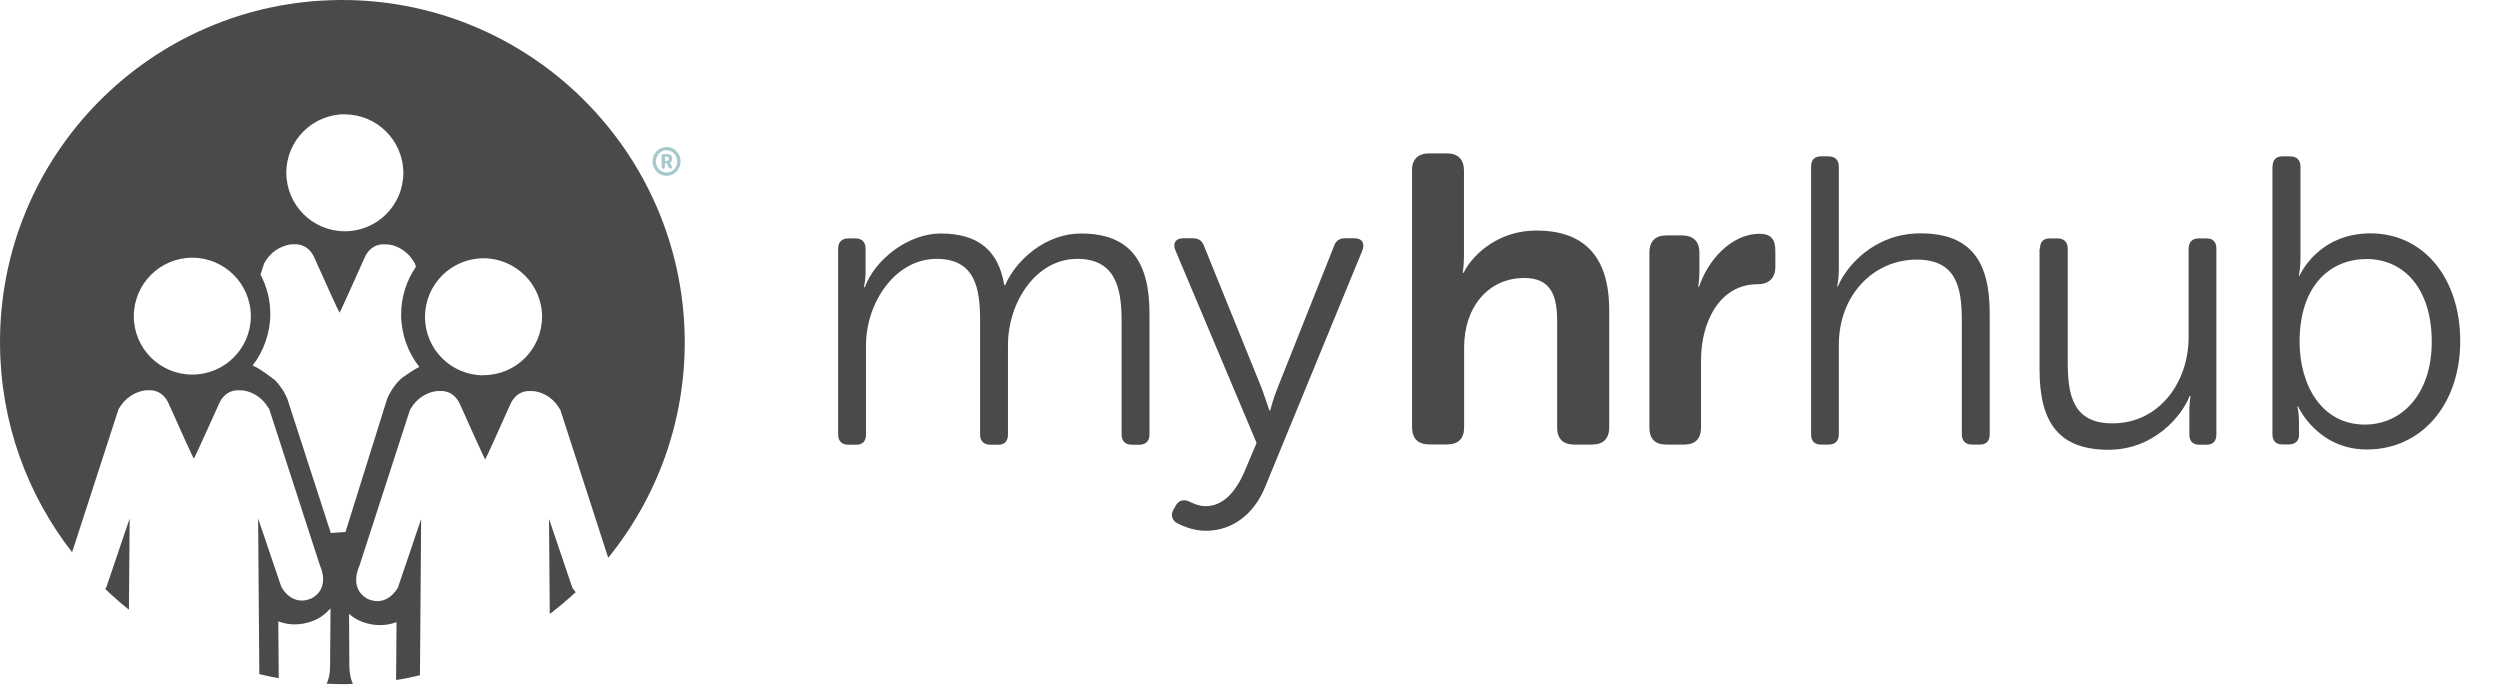
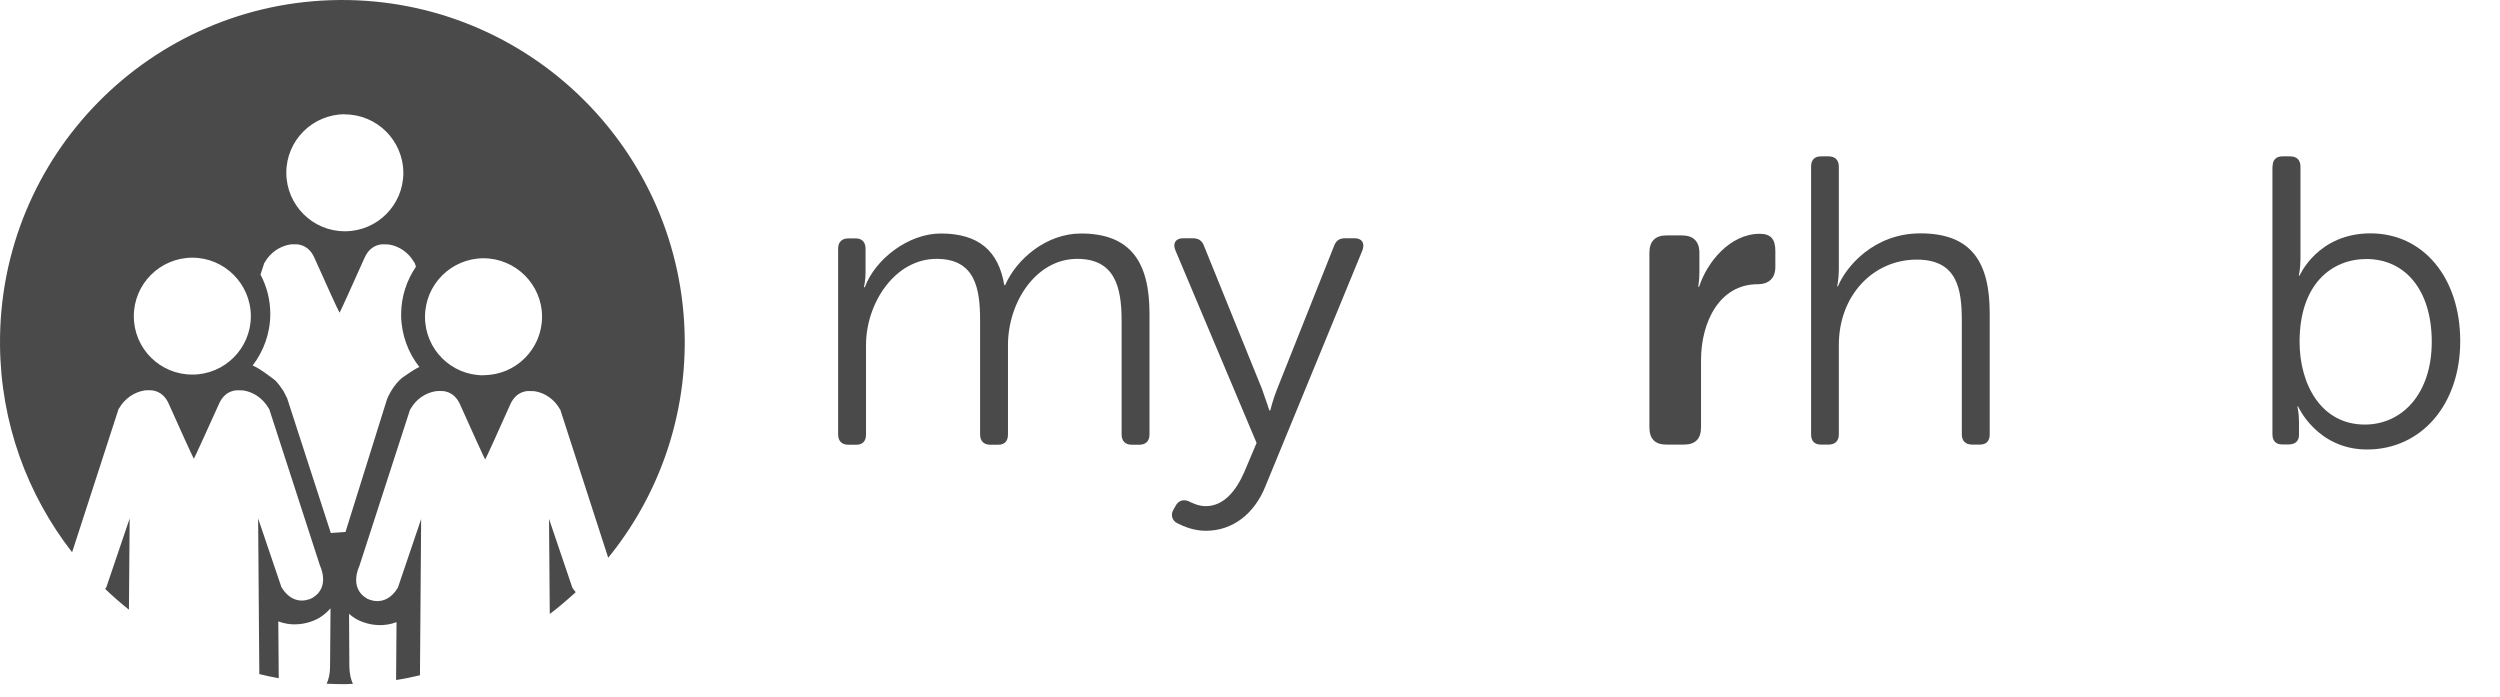
<svg xmlns="http://www.w3.org/2000/svg" width="251" height="70" viewBox="0 0 251 70" fill="none">
  <path d="M84.148 24.962C84.148 24.307 84.52 23.935 85.176 23.935H85.92C86.531 23.935 86.903 24.307 86.903 24.962V27.345C86.903 28.165 86.739 28.835 86.739 28.835H86.829C87.856 26.035 91.192 23.443 94.454 23.443C98.282 23.443 100.263 25.216 100.829 28.626H100.918C102.065 25.99 105.073 23.443 108.529 23.443C113.548 23.443 115.409 26.363 115.409 31.471V43.624C115.409 44.279 115.037 44.652 114.382 44.652H113.637C112.982 44.652 112.609 44.279 112.609 43.624V32.171C112.609 28.79 111.909 25.99 108.156 25.99C104.001 25.99 101.201 30.354 101.201 34.643V43.624C101.201 44.279 100.873 44.652 100.218 44.652H99.429C98.773 44.652 98.401 44.279 98.401 43.624V32.171C98.401 29.043 97.954 25.99 94.037 25.99C89.837 25.99 86.948 30.443 86.948 34.643V43.624C86.948 44.279 86.62 44.652 85.965 44.652H85.176C84.52 44.652 84.148 44.279 84.148 43.624V24.962Z" fill="#4A4A4A" />
  <path d="M119.237 50.281C119.684 50.49 120.309 50.818 121.054 50.818C122.901 50.818 124.137 49.209 124.926 47.392L126.162 44.473L118.001 25.111C117.718 24.411 118.045 23.92 118.79 23.92H119.743C120.354 23.92 120.696 24.173 120.89 24.709L126.698 39.037C127.071 40.064 127.443 41.211 127.443 41.211H127.532C127.532 41.211 127.815 40.064 128.232 39.037L133.922 24.739C134.13 24.158 134.458 23.92 135.068 23.92H135.977C136.722 23.92 137.049 24.367 136.796 25.111L127.041 48.837C125.969 51.517 123.824 53.29 121.069 53.29C119.877 53.29 118.879 52.873 118.224 52.545C117.688 52.292 117.524 51.726 117.777 51.234L118.03 50.788C118.313 50.252 118.775 50.132 119.267 50.296" fill="#4A4A4A" />
-   <path d="M141.756 17.128C141.756 16.011 142.366 15.4 143.483 15.4H145.256C146.403 15.4 146.983 16.026 146.983 17.128V25.617C146.983 26.645 146.864 27.39 146.864 27.39H146.939C147.966 25.364 150.603 23.145 154.237 23.145C158.883 23.145 161.564 25.573 161.564 31.128V42.909C161.564 44.055 160.953 44.636 159.836 44.636H158.064C156.917 44.636 156.337 44.055 156.337 42.909V32.2C156.337 29.639 155.681 27.911 153.045 27.911C149.381 27.911 146.998 30.875 146.998 34.866V42.894C146.998 44.041 146.418 44.621 145.271 44.621H143.498C142.381 44.621 141.771 44.041 141.771 42.894V17.113L141.756 17.128Z" fill="#4A4A4A" />
  <path d="M165.6 25.364C165.6 24.247 166.181 23.637 167.283 23.637H168.892C170.009 23.637 170.619 24.247 170.619 25.364V27.345C170.619 28.134 170.5 28.79 170.5 28.79H170.589C171.409 26.273 173.717 23.473 176.681 23.473C177.828 23.473 178.245 24.053 178.245 25.2V26.809C178.245 27.926 177.589 28.536 176.472 28.536C172.645 28.536 170.783 32.319 170.783 36.162V42.909C170.783 44.055 170.202 44.636 169.1 44.636H167.283C166.166 44.636 165.6 44.055 165.6 42.909V25.364Z" fill="#4A4A4A" />
  <path d="M181.834 16.727C181.834 16.072 182.162 15.699 182.817 15.699H183.591C184.247 15.699 184.619 16.072 184.619 16.727V27.063C184.619 28.016 184.455 28.746 184.455 28.746H184.53C185.319 26.81 188.104 23.429 192.81 23.429C197.964 23.429 199.766 26.348 199.766 31.456V43.609C199.766 44.265 199.438 44.637 198.783 44.637H197.993C197.338 44.637 196.966 44.265 196.966 43.609V32.201C196.966 28.939 196.474 26.065 192.438 26.065C188.074 26.065 184.619 29.654 184.619 34.629V43.609C184.619 44.265 184.247 44.637 183.591 44.637H182.817C182.162 44.637 181.834 44.265 181.834 43.609V16.712V16.727Z" fill="#4A4A4A" />
-   <path d="M204.815 24.961C204.815 24.306 205.142 23.934 205.798 23.934H206.572C207.227 23.934 207.6 24.306 207.6 24.961V36.37C207.6 39.616 208.091 42.506 212.083 42.506C216.819 42.506 219.738 38.35 219.738 33.853V24.961C219.738 24.306 220.11 23.934 220.766 23.934H221.54C222.195 23.934 222.523 24.306 222.523 24.961V43.623C222.523 44.278 222.195 44.65 221.54 44.65H220.795C220.14 44.65 219.812 44.278 219.812 43.623V41.24C219.812 40.421 219.932 39.765 219.932 39.765H219.842C219.053 41.776 216.253 45.157 211.695 45.157C206.796 45.157 204.77 42.521 204.77 37.129V24.976L204.815 24.961Z" fill="#4A4A4A" />
  <path d="M228.167 16.727C228.167 16.072 228.495 15.699 229.15 15.699H229.94C230.595 15.699 230.967 16.072 230.967 16.727V25.991C230.967 26.944 230.803 27.674 230.803 27.674H230.878C230.878 27.674 232.695 23.429 237.997 23.429C243.299 23.429 247.007 27.882 247.007 34.256C247.007 40.631 243.09 45.129 237.654 45.129C232.635 45.129 230.729 40.809 230.729 40.809H230.654C230.654 40.809 230.818 41.435 230.818 42.329V43.684C230.818 44.265 230.446 44.622 229.791 44.622H229.135C228.48 44.622 228.152 44.25 228.152 43.595V16.697L228.167 16.727ZM237.431 42.627C241.139 42.627 244.148 39.573 244.148 34.316C244.148 29.059 241.422 26.006 237.595 26.006C234.139 26.006 230.878 28.478 230.878 34.316C230.878 38.561 233.022 42.627 237.431 42.627Z" fill="#4A4A4A" />
  <path d="M10.56 59.128C11.32 59.858 12.124 60.558 12.944 61.213L13.018 52.053L10.68 58.949C10.68 58.949 10.605 59.068 10.56 59.128ZM34.092 0.001C15.118 0.15 -0.148 15.639 0.001 34.613C0.061 42.477 2.756 49.685 7.239 55.449L11.901 41.077C11.901 41.077 11.96 40.988 11.99 40.943C12.527 40.034 13.435 39.379 14.507 39.2C14.686 39.171 14.835 39.185 15.029 39.185C15.029 39.185 16.309 39.066 16.95 40.556C17.933 42.76 19.407 46.022 19.467 46.051C19.512 46.022 20.986 42.76 21.984 40.556C22.624 39.066 23.905 39.185 23.905 39.185C24.099 39.185 24.248 39.185 24.426 39.2C25.499 39.364 26.407 40.034 26.943 40.943C26.973 40.988 27.003 41.032 27.033 41.077L32.126 56.789C32.126 56.789 33.199 58.934 31.381 60.021C31.381 60.021 29.564 61.109 28.254 58.949L25.916 52.053L26.035 67.677C26.675 67.841 27.331 67.975 27.986 68.094L27.941 62.389C28.582 62.628 29.162 62.687 29.594 62.687C30.845 62.687 31.769 62.196 32.037 62.047C32.499 61.764 32.856 61.436 33.184 61.079L33.139 66.932C33.139 67.647 32.99 68.213 32.796 68.645C33.407 68.674 34.033 68.689 34.658 68.689C34.911 68.689 35.164 68.674 35.433 68.66C35.224 68.213 35.09 67.647 35.075 66.932L35.045 61.63C35.254 61.809 35.462 61.972 35.715 62.121C35.969 62.27 36.892 62.762 38.158 62.762C38.59 62.762 39.171 62.702 39.811 62.464L39.767 68.272C40.571 68.153 41.375 67.989 42.164 67.796L42.283 52.113L39.945 59.009C38.635 61.153 36.818 60.081 36.818 60.081C35.001 58.994 36.073 56.849 36.073 56.849L41.166 41.136C41.166 41.136 41.226 41.047 41.256 41.002C41.777 40.094 42.701 39.439 43.758 39.275C43.937 39.245 44.086 39.26 44.279 39.26C44.279 39.26 45.56 39.141 46.2 40.63C47.184 42.834 48.658 46.096 48.718 46.126C48.762 46.096 50.237 42.834 51.22 40.63C51.86 39.141 53.141 39.26 53.141 39.26C53.32 39.26 53.483 39.26 53.662 39.275C54.734 39.439 55.643 40.109 56.164 41.002C56.194 41.047 56.224 41.092 56.254 41.136L61.064 56C65.919 50.028 68.809 42.388 68.749 34.077C68.556 15.118 53.066 -0.133 34.092 0.001ZM34.613 11.484C37.845 11.484 40.481 14.105 40.496 17.352C40.496 20.584 37.875 23.22 34.628 23.22C31.381 23.22 28.76 20.599 28.745 17.352C28.745 14.105 31.367 11.484 34.613 11.469M19.303 37.607C16.056 37.607 13.435 34.986 13.435 31.754C13.435 28.507 16.056 25.886 19.303 25.871C22.535 25.871 25.171 28.492 25.186 31.739C25.186 34.971 22.565 37.607 19.318 37.607M40.511 37.83C39.424 38.62 38.858 40.079 38.858 40.079L34.688 53.409L33.213 53.513L28.835 40.005C28.835 40.005 28.492 39.305 28.448 39.245C28.209 38.873 27.941 38.515 27.643 38.203C27.643 38.203 26.139 36.996 25.365 36.698C26.467 35.254 27.137 33.466 27.137 31.515C27.137 30.086 26.779 28.745 26.154 27.569L26.526 26.422C26.526 26.422 26.586 26.332 26.616 26.288C27.137 25.379 28.06 24.724 29.133 24.545C29.311 24.515 29.46 24.53 29.654 24.53C29.654 24.53 30.935 24.411 31.575 25.901C32.558 28.105 34.033 31.366 34.092 31.396C34.137 31.366 35.611 28.105 36.594 25.901C37.235 24.411 38.516 24.53 38.516 24.53C38.709 24.53 38.858 24.53 39.037 24.545C40.109 24.709 41.018 25.379 41.554 26.288C41.584 26.332 41.613 26.377 41.643 26.422L41.762 26.779C40.824 28.149 40.273 29.803 40.273 31.59V31.679C40.303 33.63 40.988 35.432 42.105 36.847C41.569 37.071 40.526 37.83 40.526 37.83M48.539 37.681C45.292 37.681 42.671 35.06 42.671 31.813C42.671 28.567 45.292 25.945 48.539 25.93C51.771 25.93 54.422 28.567 54.422 31.798C54.422 35.03 51.8 37.666 48.554 37.666M55.122 52.098L55.196 61.645C56.105 60.96 56.968 60.215 57.803 59.456C57.683 59.321 57.579 59.172 57.46 58.994L55.122 52.098Z" fill="#4A4A4A" />
-   <path d="M66.916 14.76C67.706 14.76 68.331 15.4 68.331 16.204C68.331 17.009 67.706 17.649 66.916 17.649C66.127 17.649 65.516 17.009 65.516 16.204C65.516 15.4 66.142 14.76 66.916 14.76ZM66.916 17.321C67.527 17.321 67.988 16.83 67.988 16.204C67.988 15.579 67.527 15.087 66.916 15.087C66.305 15.087 65.859 15.579 65.859 16.204C65.859 16.83 66.32 17.321 66.916 17.321ZM66.425 15.639C66.425 15.534 66.484 15.475 66.588 15.475H67.02C67.303 15.475 67.497 15.653 67.497 15.936C67.497 16.16 67.348 16.279 67.244 16.309C67.244 16.309 67.259 16.338 67.288 16.398L67.452 16.726C67.512 16.845 67.482 16.919 67.378 16.919H67.333C67.244 16.919 67.184 16.875 67.139 16.8L66.946 16.398H66.752V16.77C66.752 16.875 66.708 16.934 66.603 16.934H66.573C66.469 16.934 66.425 16.875 66.425 16.77V15.668V15.639ZM66.946 16.145C67.08 16.145 67.154 16.055 67.154 15.936C67.154 15.817 67.08 15.728 66.961 15.728H66.767V16.16H66.946V16.145Z" fill="#A6C9CB" />
</svg>